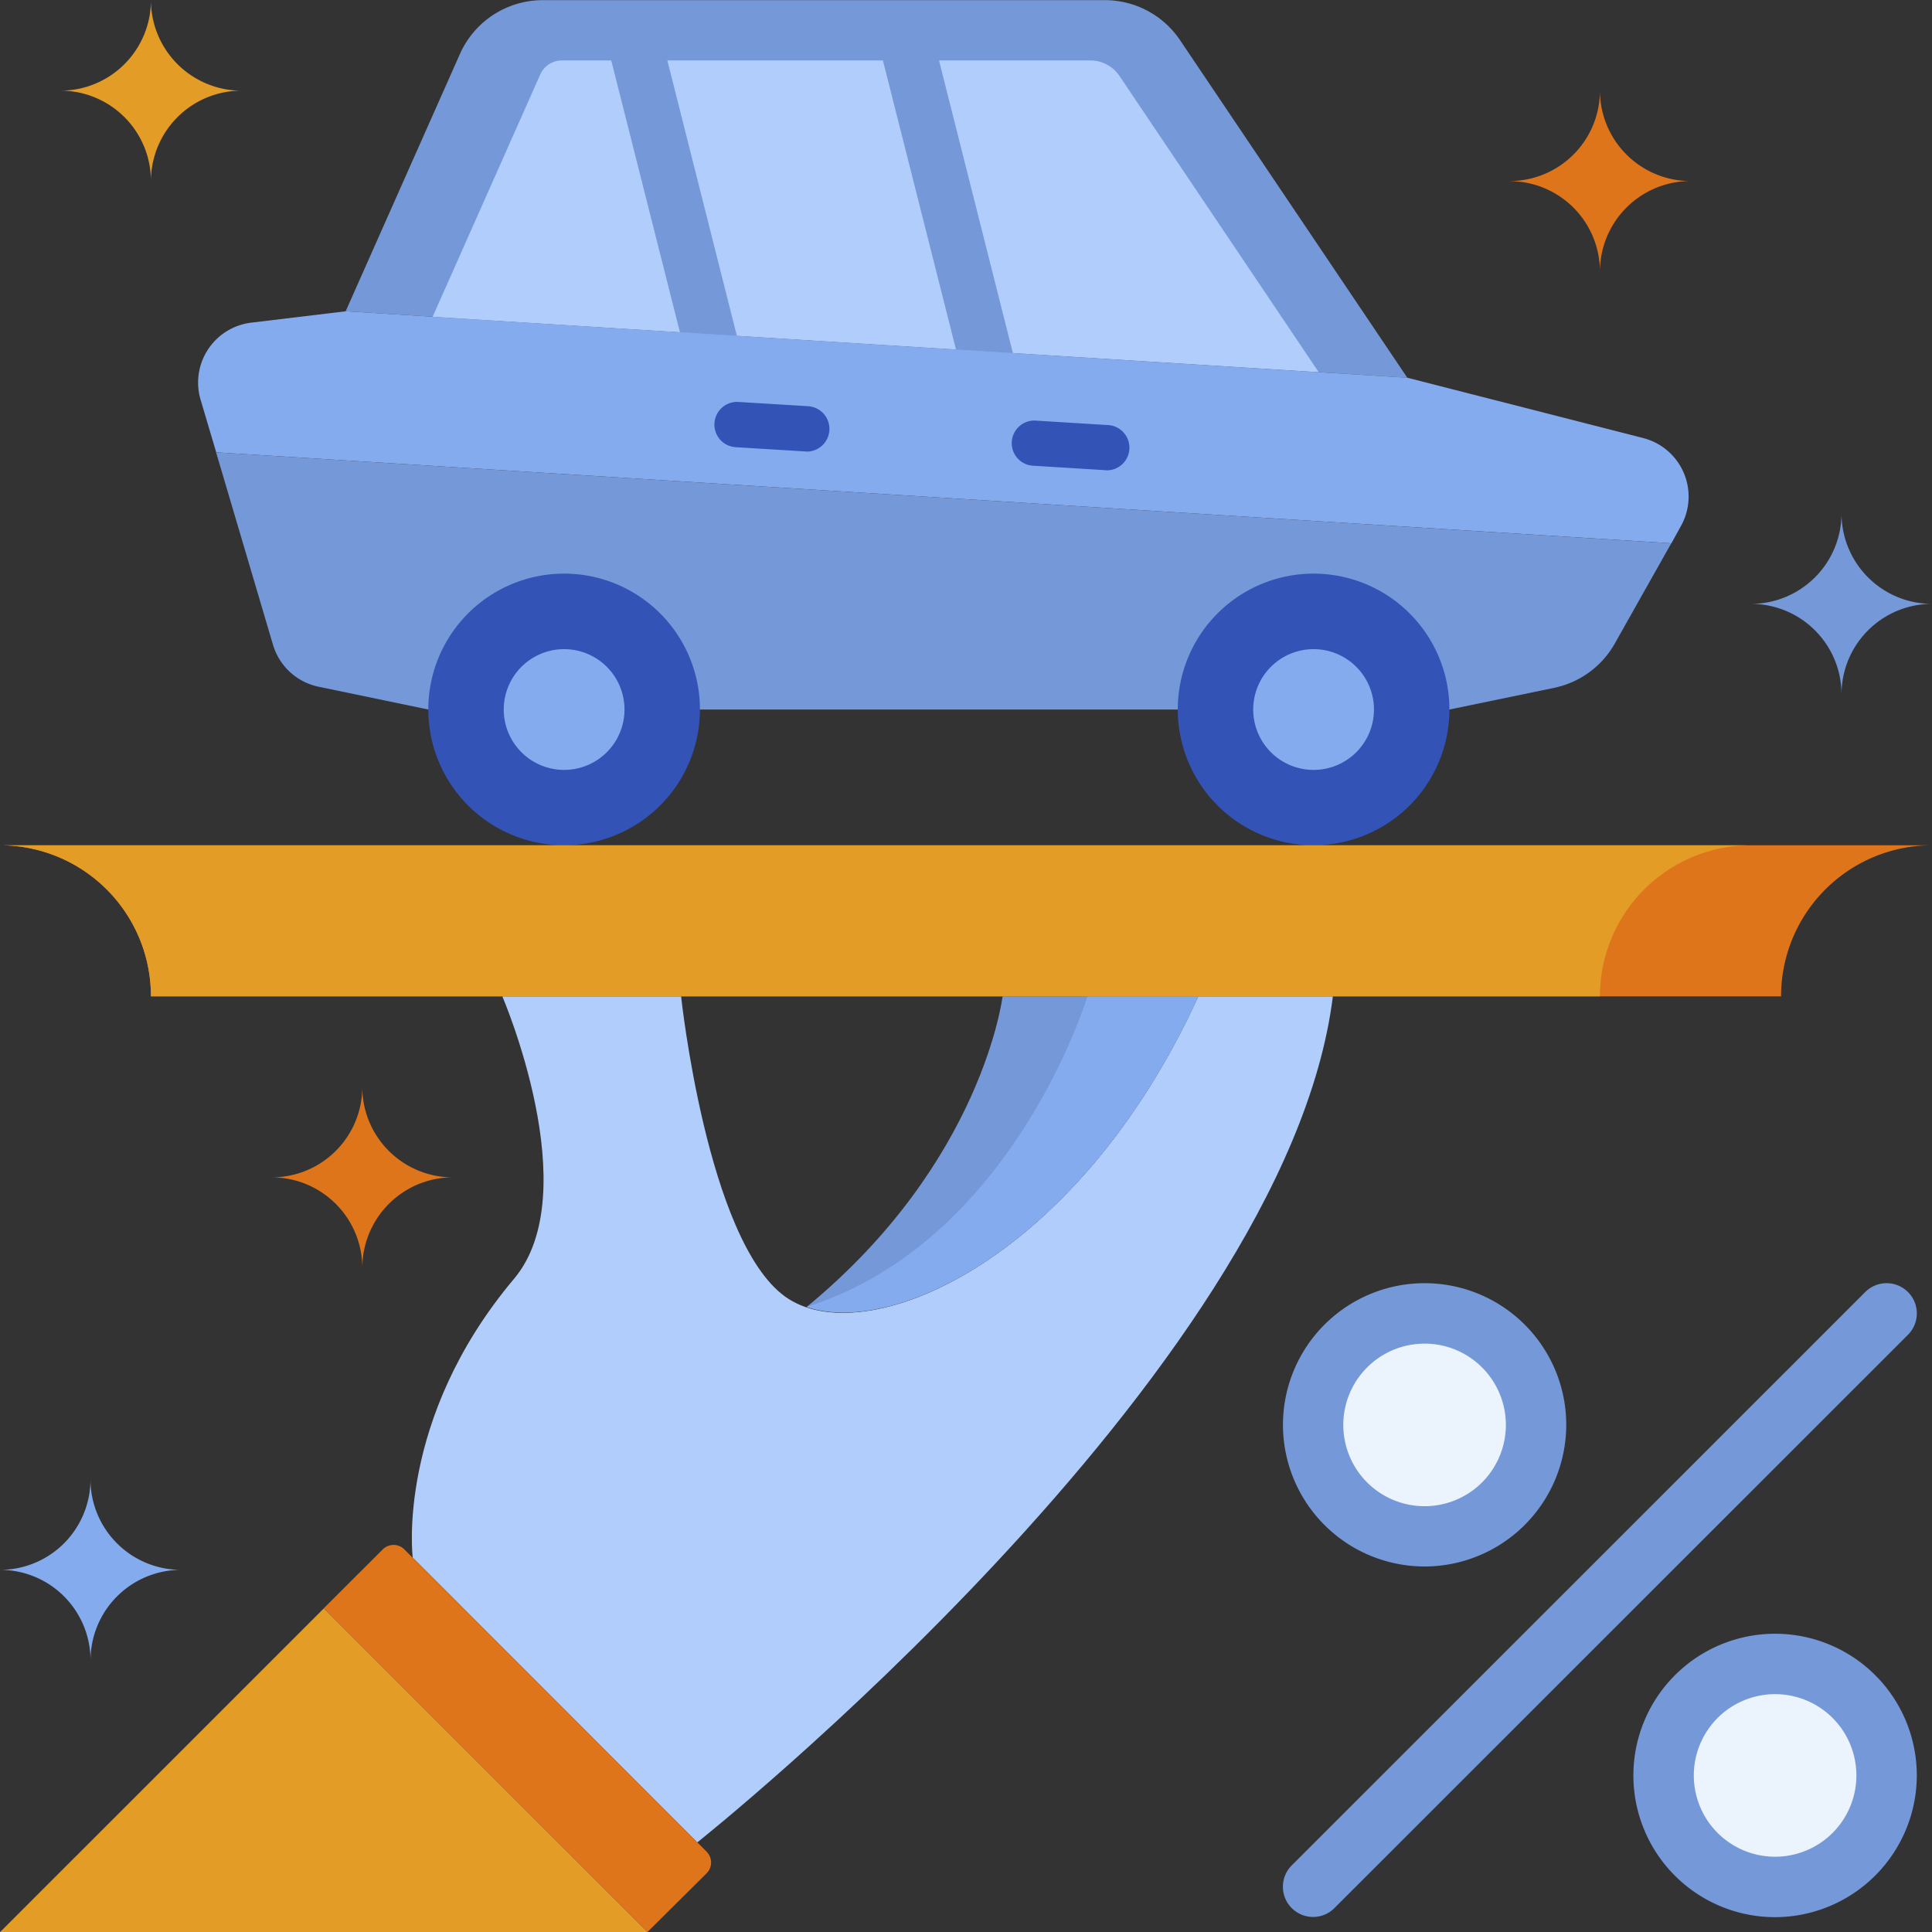
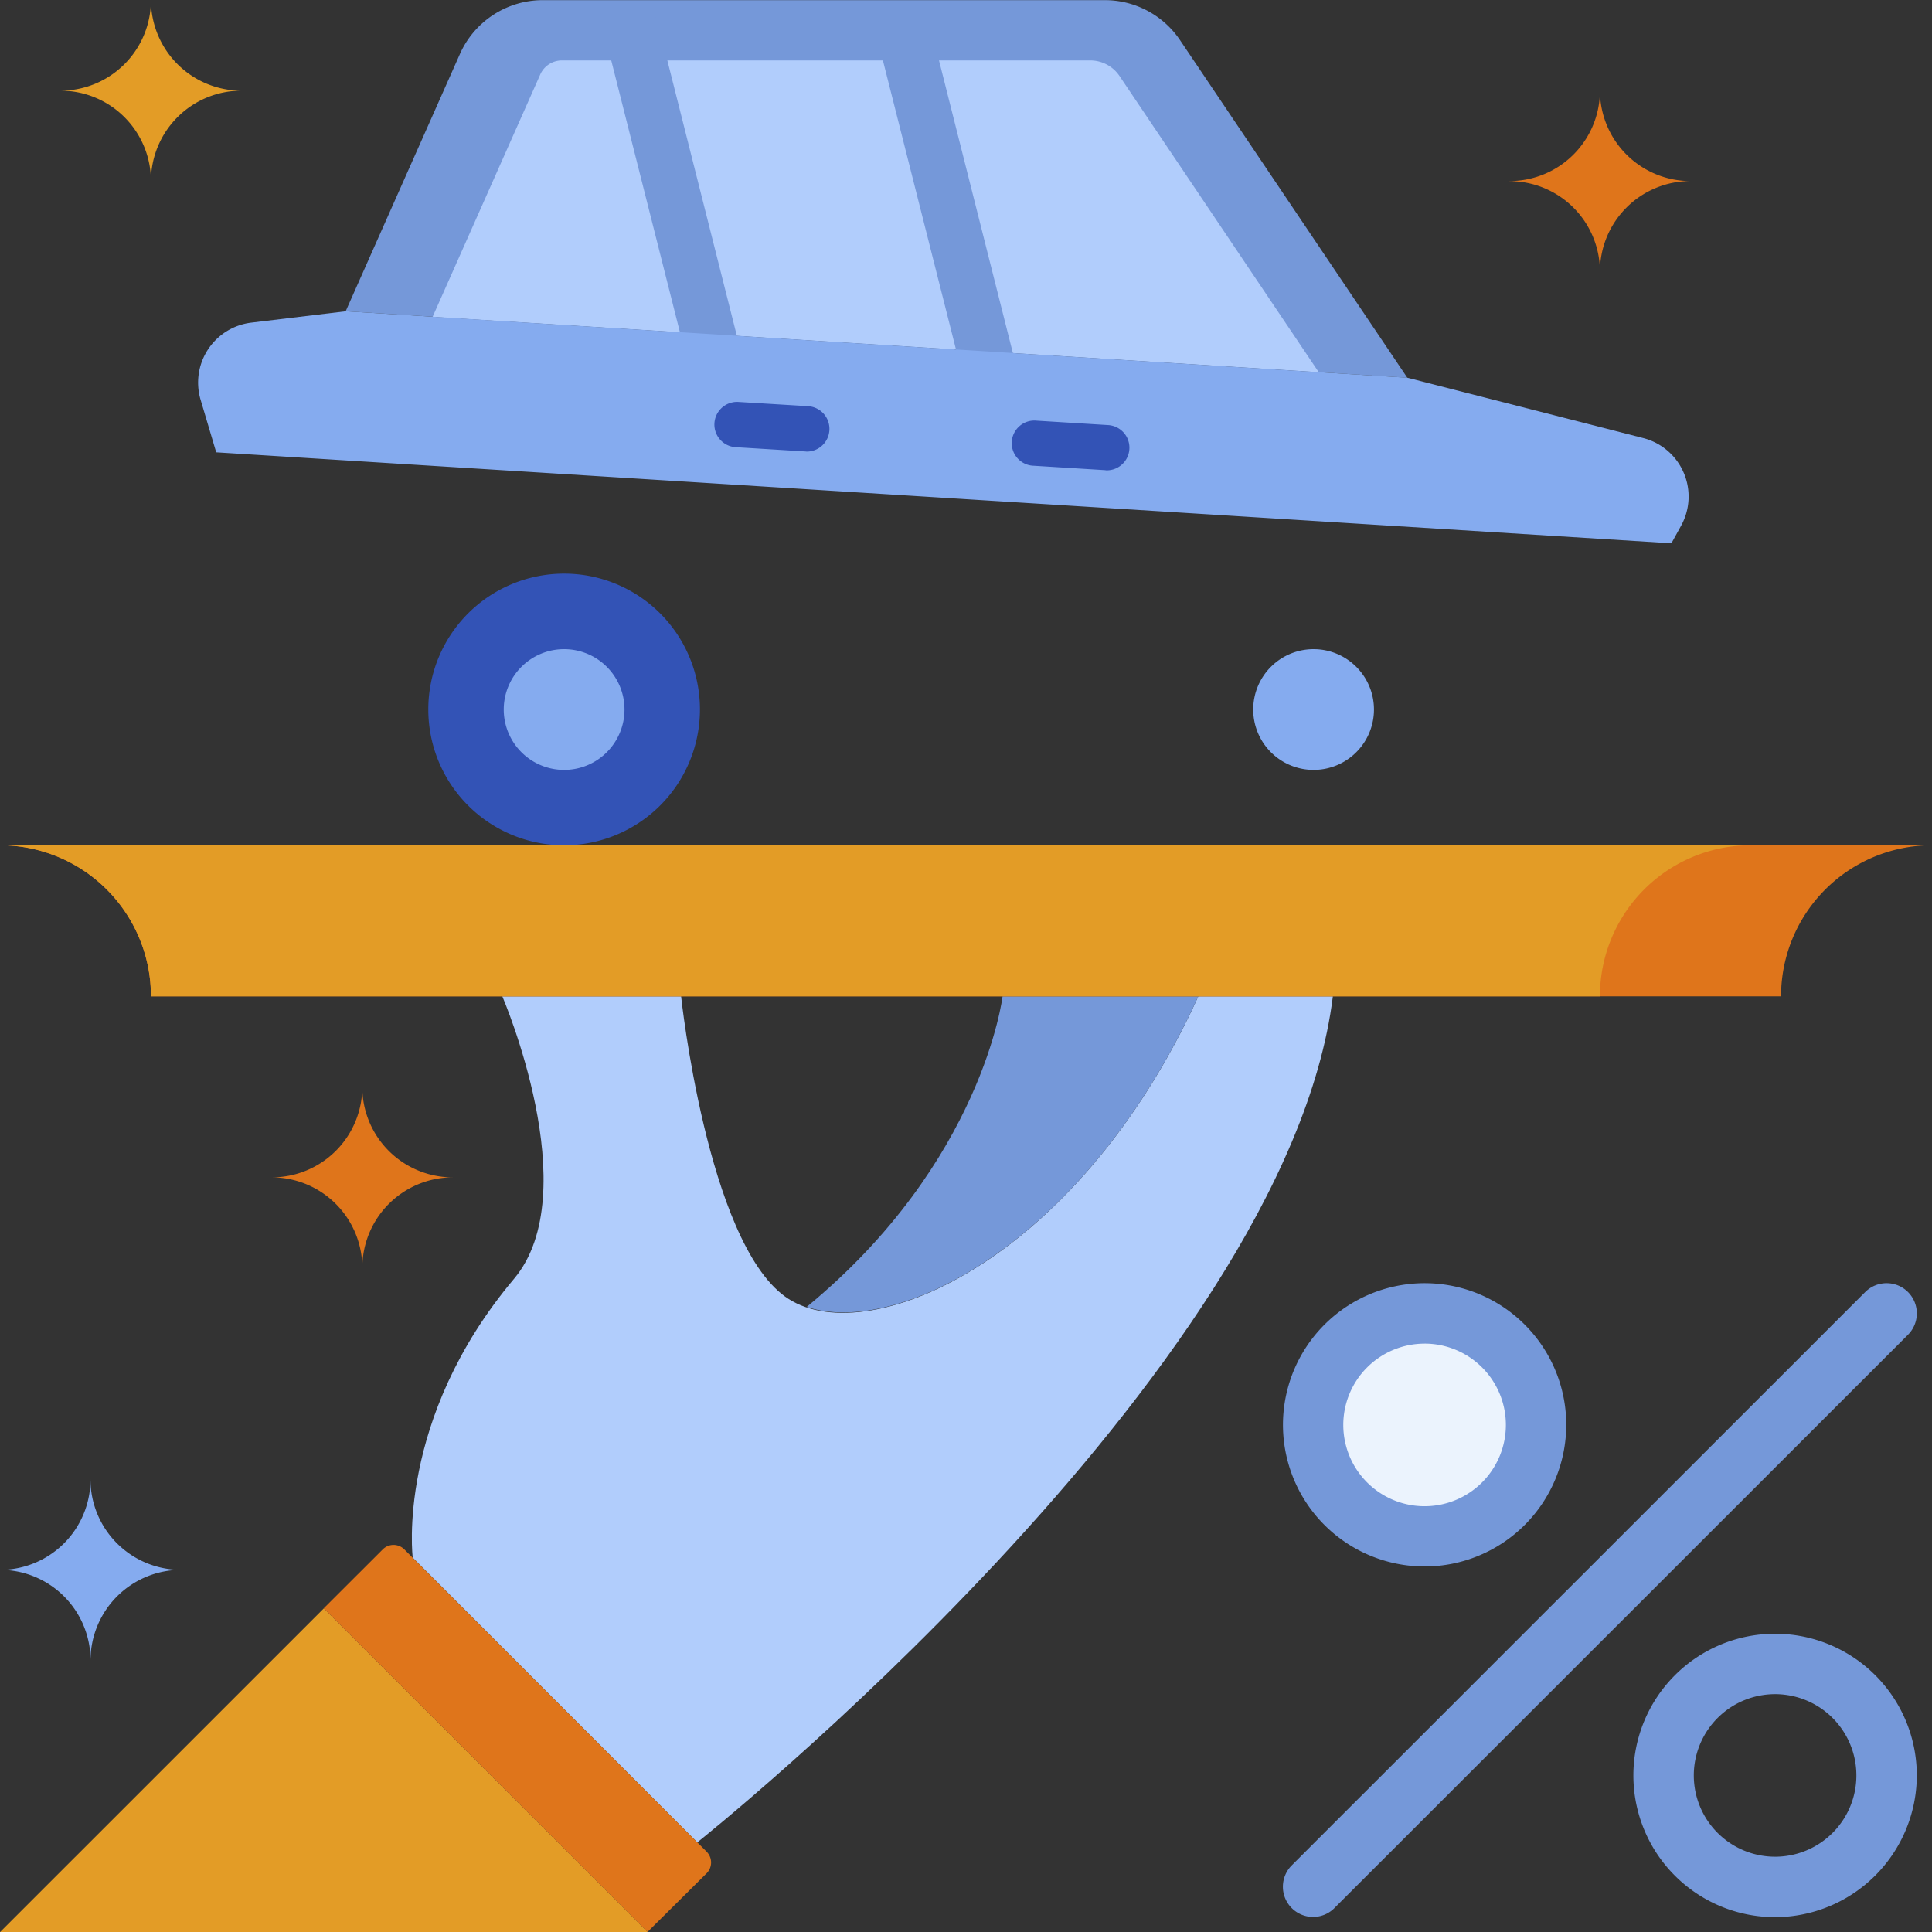
<svg xmlns="http://www.w3.org/2000/svg" width="80" height="79.999" viewBox="0 0 80 79.999">
  <rect x="0" y="0" width="80" height="79.999" fill="#333333" stroke="none" />
  <defs>
    <clipPath id="clip-path">
      <rect id="Rectangle_10151" data-name="Rectangle 10151" width="80" height="79.999" fill="none" />
    </clipPath>
  </defs>
  <g id="Group_3823" data-name="Group 3823" transform="translate(0 0)">
    <g id="Group_3822" data-name="Group 3822" transform="translate(0 0)" clip-path="url(#clip-path)">
      <path id="Path_1843" data-name="Path 1843" d="M46.711.006H23.427A3.754,3.754,0,0,0,20,2.234L15.268,12.89l43.961,2.752L49.817,1.661A3.751,3.751,0,0,0,46.711.006" transform="translate(-0.955 0)" fill="#7598d9" />
      <path id="Path_1844" data-name="Path 1844" d="M46.341,2.669H24.461a.982.982,0,0,0-.892.574L19.108,13.288,55.8,15.578,47.549,3.31a1.461,1.461,0,0,0-1.208-.641" transform="translate(-1.195 -0.167)" fill="#b1cdfc" />
      <path id="Path_1845" data-name="Path 1845" d="M43.507,16.95a1.126,1.126,0,0,1-1.092-.854L38.735,1.54A1.127,1.127,0,0,1,40.92.991l3.674,14.556a1.118,1.118,0,0,1-.812,1.367,1.1,1.1,0,0,1-.275.037" transform="translate(-2.421 -0.009)" fill="#7598d9" />
      <path id="Path_1846" data-name="Path 1846" d="M31.5,16.95a1.124,1.124,0,0,1-1.086-.854L26.736,1.54A1.127,1.127,0,0,1,28.921.991l3.674,14.556a1.123,1.123,0,0,1-.811,1.367,1.153,1.153,0,0,1-.281.037" transform="translate(-1.671 -0.009)" fill="#7598d9" />
      <path id="Path_1847" data-name="Path 1847" d="M70.147,22.648A2.5,2.5,0,0,0,68.591,19L58.82,16.5,14.859,13.75l-3.906.47a2.5,2.5,0,0,0-2.1,3.192L9.5,19.59l60.256,3.766Z" transform="translate(-0.547 -0.86)" fill="#85abef" />
-       <path id="Path_1848" data-name="Path 1848" d="M9.545,19.981,11.9,27.945a2.5,2.5,0,0,0,1.885,1.74l4.548.945H60.616l4.345-.9a3.76,3.76,0,0,0,2.5-1.831L69.8,23.747Z" transform="translate(-0.597 -1.25)" fill="#7598d9" />
      <path id="Path_1849" data-name="Path 1849" d="M29.341,44.01s1.074,10.083,4.3,12.427S45.673,55.149,50.757,44.01h5.572c-1.94,15.661-26.317,35.032-26.317,35.032L18.228,67.251s-.714-5.713,4.192-11.542c3.015-3.575-.482-11.7-.482-11.7Z" transform="translate(-1.138 -2.753)" fill="#b1cdfc" />
      <path id="Path_1850" data-name="Path 1850" d="M51.848,44.01H43.743s-.824,6.872-8.111,12.86c3.741,1.257,11.542-2.625,16.216-12.86" transform="translate(-2.229 -2.753)" fill="#7598d9" />
-       <path id="Path_1851" data-name="Path 1851" d="M51.848,44.01h-4.59S44.195,54.16,35.632,56.87c3.741,1.257,11.542-2.625,16.216-12.86" transform="translate(-2.229 -2.753)" fill="#85abef" />
-       <path id="Path_1852" data-name="Path 1852" d="M63.272,30.965a5.624,5.624,0,1,1-5.627-5.627,5.624,5.624,0,0,1,5.627,5.627" transform="translate(-3.255 -1.585)" fill="#3353b6" />
      <path id="Path_1853" data-name="Path 1853" d="M30.167,30.965a5.624,5.624,0,1,1-5.626-5.627,5.623,5.623,0,0,1,5.626,5.627" transform="translate(-1.184 -1.585)" fill="#3353b6" />
      <path id="Path_1854" data-name="Path 1854" d="M27.251,31.174a2.5,2.5,0,1,0-2.5,2.5,2.5,2.5,0,0,0,2.5-2.5" transform="translate(-1.392 -1.794)" fill="#85abef" />
      <path id="Path_1855" data-name="Path 1855" d="M60.356,31.174a2.5,2.5,0,1,0-2.5,2.5,2.5,2.5,0,0,0,2.5-2.5" transform="translate(-3.463 -1.794)" fill="#85abef" />
      <path id="Path_1856" data-name="Path 1856" d="M57.918,82.923a1.251,1.251,0,0,1-.885-2.135L80.781,57.046a1.251,1.251,0,1,1,1.769,1.77L58.8,82.556a1.247,1.247,0,0,1-.884.367" transform="translate(-3.545 -3.546)" fill="#7598d9" />
-       <path id="Path_1857" data-name="Path 1857" d="M82.718,78.11A4.617,4.617,0,1,1,78.1,73.489a4.616,4.616,0,0,1,4.614,4.621" transform="translate(-4.597 -4.598)" fill="#ebf3fd" />
      <path id="Path_1858" data-name="Path 1858" d="M78.014,83.9a5.868,5.868,0,1,1,5.871-5.871A5.881,5.881,0,0,1,78.014,83.9m0-9.235a3.366,3.366,0,1,0,3.369,3.364,3.365,3.365,0,0,0-3.369-3.364" transform="translate(-4.514 -4.514)" fill="#7598d9" />
      <path id="Path_1859" data-name="Path 1859" d="M67.236,62.628a4.617,4.617,0,1,1-4.614-4.62,4.616,4.616,0,0,1,4.614,4.62" transform="translate(-3.629 -3.629)" fill="#ebf3fd" />
      <path id="Path_1860" data-name="Path 1860" d="M62.538,68.41A5.865,5.865,0,1,1,68.4,62.545a5.872,5.872,0,0,1-5.866,5.866m0-9.228A3.366,3.366,0,1,0,65.9,62.545a3.367,3.367,0,0,0-3.364-3.363" transform="translate(-3.545 -3.546)" fill="#7598d9" />
      <path id="Path_1861" data-name="Path 1861" d="M73.75,43.593H6.25A6.251,6.251,0,0,0,0,37.337H80a6.251,6.251,0,0,0-6.25,6.256" transform="translate(0 -2.336)" fill="#df751b" />
      <path id="Path_1862" data-name="Path 1862" d="M66.25,43.593h-60A6.251,6.251,0,0,0,0,37.337H72.493a6.249,6.249,0,0,0-6.243,6.256" transform="translate(0 -2.336)" fill="#e39c26" />
      <path id="Path_1863" data-name="Path 1863" d="M.007,84.443H26.818l-13.409-13.4Z" transform="translate(0 -4.444)" fill="#e39c26" />
      <path id="Path_1864" data-name="Path 1864" d="M30.16,80.949,17.63,68.419a.631.631,0,0,0-.879,0L14.3,70.866l13.409,13.4,2.447-2.429a.632.632,0,0,0,0-.891" transform="translate(-0.895 -4.269)" fill="#df751b" />
      <path id="Path_1865" data-name="Path 1865" d="M0,69.092a3.746,3.746,0,0,1,3.748,3.753A3.751,3.751,0,0,1,7.5,69.092a3.749,3.749,0,0,1-3.754-3.747A3.744,3.744,0,0,1,0,69.092" transform="translate(0 -4.088)" fill="#85abef" />
      <path id="Path_1866" data-name="Path 1866" d="M12,51.755a3.75,3.75,0,0,1,3.754,3.753A3.749,3.749,0,0,1,19.5,51.755a3.744,3.744,0,0,1-3.747-3.747A3.745,3.745,0,0,1,12,51.755" transform="translate(-0.751 -3.003)" fill="#df751b" />
      <path id="Path_1867" data-name="Path 1867" d="M2.67,3.754A3.744,3.744,0,0,1,6.417,7.5,3.749,3.749,0,0,1,10.17,3.754,3.751,3.751,0,0,1,6.417,0,3.746,3.746,0,0,1,2.67,3.754" transform="translate(-0.167 0)" fill="#e39c26" />
      <path id="Path_1868" data-name="Path 1868" d="M66.674,7.751A3.745,3.745,0,0,1,70.421,11.5a3.75,3.75,0,0,1,3.754-3.753A3.749,3.749,0,0,1,70.421,4a3.744,3.744,0,0,1-3.747,3.747" transform="translate(-4.171 -0.25)" fill="#df751b" />
-       <path id="Path_1869" data-name="Path 1869" d="M77.344,26.423a3.748,3.748,0,0,1,3.748,3.747,3.748,3.748,0,0,1,3.747-3.747,3.749,3.749,0,0,1-3.747-3.753,3.75,3.75,0,0,1-3.748,3.753" transform="translate(-4.839 -1.418)" fill="#7598d9" />
      <path id="Path_1870" data-name="Path 1870" d="M48.627,20.638a.185.185,0,0,1-.06-.007l-2.961-.183a.936.936,0,1,1,.116-1.867l2.966.183a.938.938,0,0,1-.061,1.874" transform="translate(-2.798 -1.162)" fill="#3353b6" />
      <path id="Path_1871" data-name="Path 1871" d="M35.384,19.81c-.024,0-.043-.006-.061-.006l-2.887-.177a.938.938,0,1,1,.116-1.873l2.887.176a.941.941,0,0,1-.055,1.88" transform="translate(-1.974 -1.11)" fill="#3353b6" />
    </g>
  </g>
</svg>